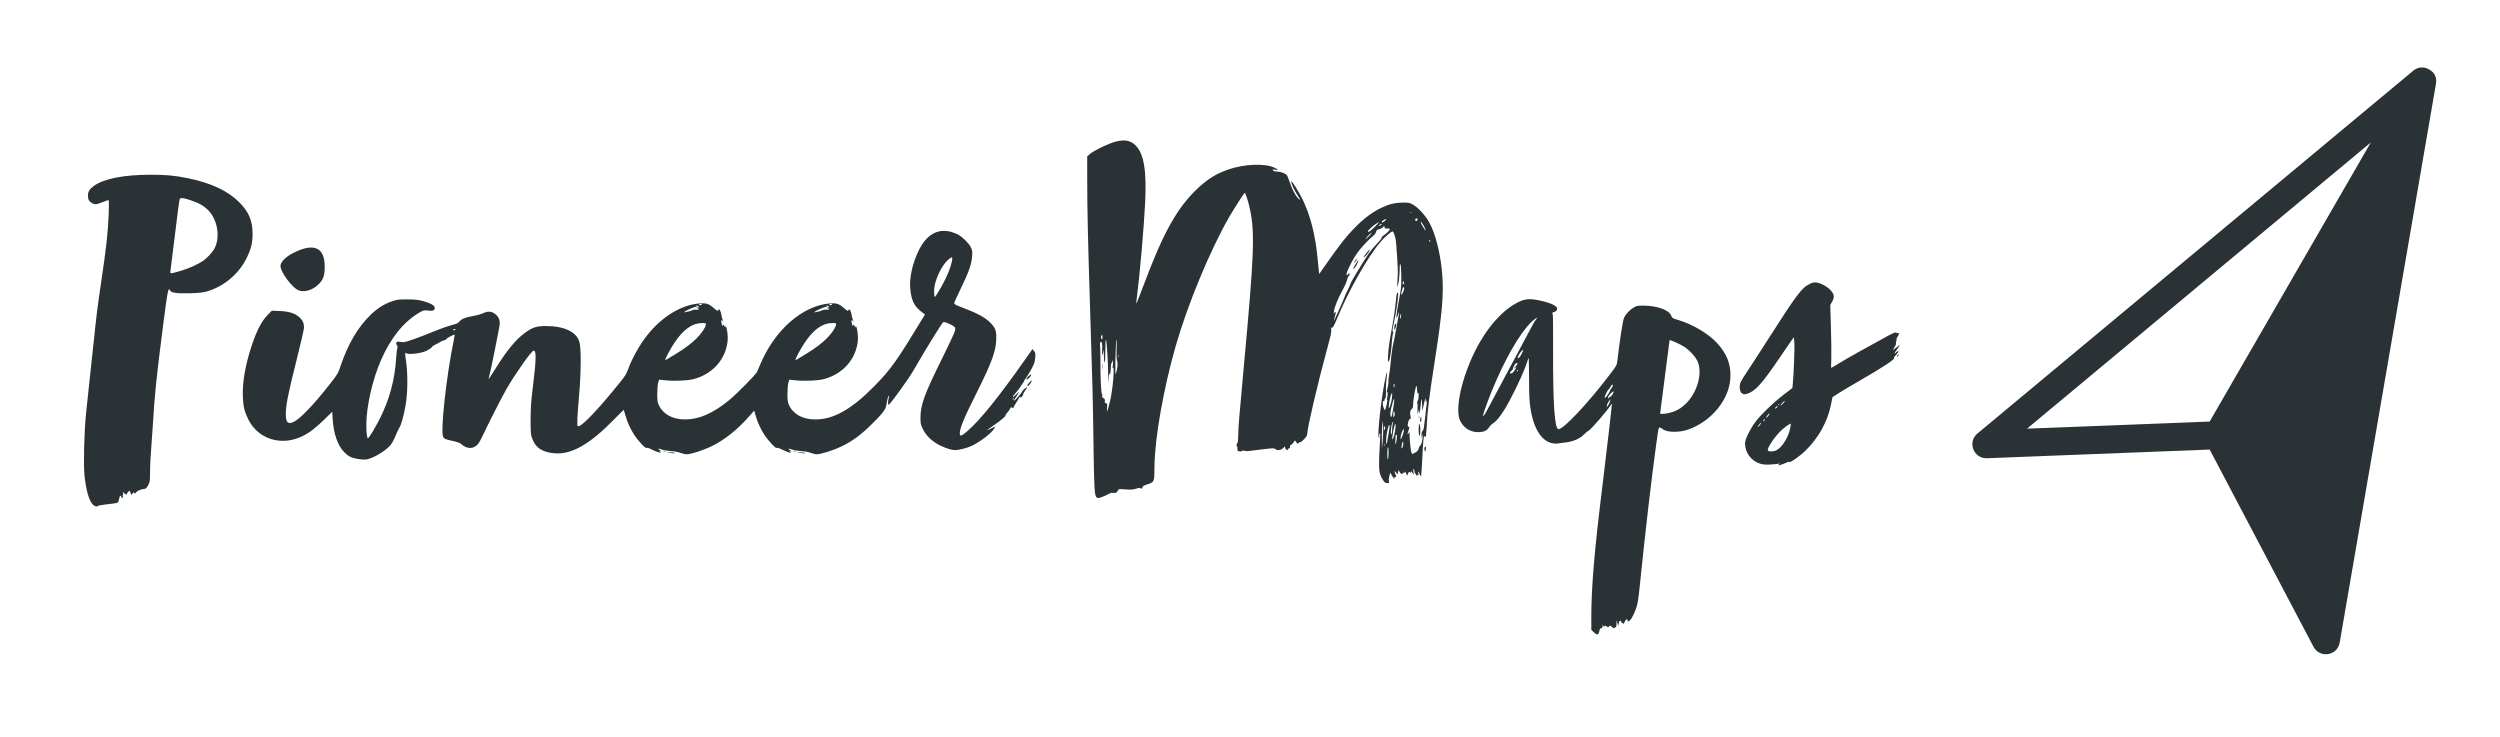
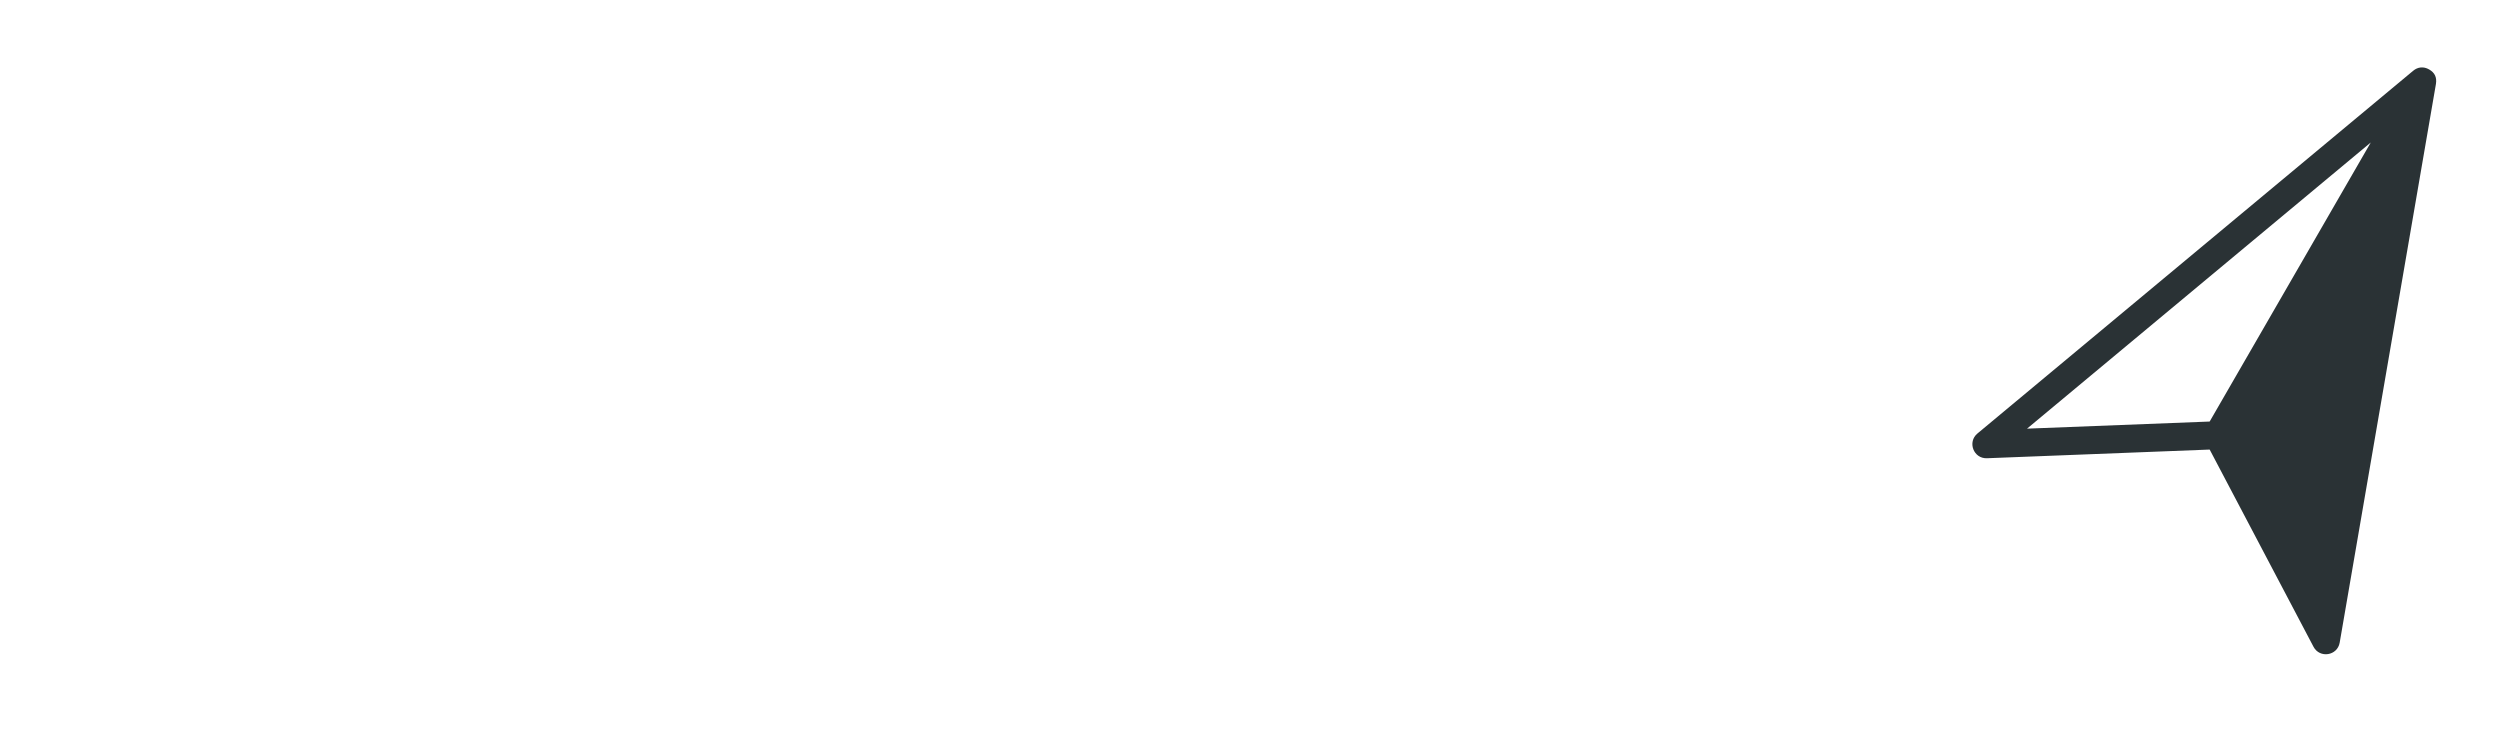
<svg xmlns="http://www.w3.org/2000/svg" xmlns:ns1="http://www.inkscape.org/namespaces/inkscape" xmlns:ns2="http://sodipodi.sourceforge.net/DTD/sodipodi-0.dtd" width="950mm" height="280mm" viewBox="0 0 950 280" version="1.1" id="svg1" xml:space="preserve" ns1:version="1.3.2 (091e20e, 2023-11-25)" ns2:docname="pioneermaps_logo.svg">
  <ns2:namedview id="namedview1" pagecolor="#ffffff" bordercolor="#000000" borderopacity="0.25" ns1:showpageshadow="2" ns1:pageopacity="0.0" ns1:pagecheckerboard="0" ns1:deskcolor="#d1d1d1" ns1:document-units="mm" ns1:zoom="0.12405714" ns1:cx="1813.6803" ns1:cy="165.24643" ns1:window-width="1472" ns1:window-height="842" ns1:window-x="0" ns1:window-y="38" ns1:window-maximized="1" ns1:current-layer="layer1" />
  <defs id="defs1" />
  <g ns1:label="Layer 1" ns1:groupmode="layer" id="layer1">
-     <path style="fill:#2a3235;fill-opacity:1" d="m 605.659,240.265 -0.959,-0.904 v -4.9 c 0,-11.546 1.167,-25.186 4.376,-51.129 1.489,-12.039 3.541,-29.874 3.449,-29.967 -0.047,-0.047 -0.323,0.316 -0.614,0.808 -0.989,1.676 -7.243,8.921 -8.07,9.349 -0.453,0.234 -1.368,0.984 -2.033,1.667 -1.485,1.524 -4.053,2.619 -6.897,2.941 -1.091,0.124 -2.473,0.304 -3.071,0.401 -0.716,0.116 -1.61,0.024 -2.62,-0.269 -2.93,-0.852 -5.412,-4.125 -6.725,-8.867 -1.188,-4.29 -1.467,-7.317 -1.463,-15.839 0.002,-4.415 -0.076,-7.808 -0.174,-7.541 -0.098,0.267 -0.682,1.89 -1.297,3.606 -1.317,3.671 -5.661,12.537 -7.805,15.93 -1.945,3.078 -3.127,4.513 -4.36,5.291 -0.547,0.346 -1.266,1.066 -1.597,1.602 -0.773,1.251 -2.035,1.777 -4.24,1.766 -3.092,-0.015 -5.787,-1.895 -6.895,-4.809 -1.71,-4.497 0.866,-15.961 5.829,-25.94 4.481,-9.01 10.653,-15.939 16.728,-18.782 2.377,-1.112 4.213,-1.246 7.577,-0.553 5.65,1.164 8.019,2.661 6.454,4.078 -0.266,0.241 -0.683,0.438 -0.926,0.438 -0.437,0 -0.604,0.544 -0.27,0.878 0.095,0.095 0.15,6.217 0.122,13.604 -0.076,20.412 0.583,29.968 2.067,29.968 1.94,0 11.24,-9.917 19.523,-20.816 2.547,-3.352 2.656,-3.55 2.832,-5.159 0.777,-7.08 2.1,-15.542 2.577,-16.49 0.693,-1.377 2.171,-2.908 3.662,-3.792 1.058,-0.627 1.455,-0.705 3.572,-0.695 5.412,0.024 9.965,1.683 10.696,3.899 0.271,0.821 0.439,0.917 2.866,1.641 5.209,1.552 11.216,5.121 14.39,8.55 3.911,4.224 5.479,8.309 5.181,13.499 -0.469,8.192 -7.278,16.451 -16.093,19.522 -2.645,0.921 -6.422,1.107 -8.394,0.413 -0.753,-0.265 -1.315,-0.537 -1.248,-0.604 0.067,-0.067 -0.231,-0.255 -0.663,-0.418 -0.955,-0.36 -0.795,-0.934 -1.828,6.538 -1.758,12.712 -4.09,32.766 -6.078,52.265 -0.693,6.795 -0.878,7.945 -1.607,9.959 -0.453,1.252 -1.172,2.826 -1.597,3.496 -0.754,1.189 -1.579,1.619 -1.579,0.823 0,-0.834 -0.767,-0.347 -1.148,0.728 -0.219,0.618 -0.407,0.903 -0.419,0.633 -0.013,-0.304 -0.16,-0.438 -0.385,-0.352 -0.223,0.086 -0.351,-0.027 -0.331,-0.292 0.018,-0.238 -0.168,-0.474 -0.415,-0.525 -0.336,-0.07 -0.495,0.16 -0.637,0.916 l -0.189,1.009 -0.34,-1.058 -0.34,-1.058 0.012,0.926 c 0.019,1.461 -0.009,1.552 -0.595,1.865 -0.46,0.246 -0.666,0.192 -1.212,-0.321 -0.611,-0.574 -0.682,-0.586 -0.989,-0.165 -0.305,0.417 -0.379,0.42 -0.934,0.031 -0.47,-0.329 -0.647,-0.349 -0.807,-0.09 -0.153,0.247 -0.278,0.205 -0.492,-0.163 -0.256,-0.441 -0.288,-0.414 -0.295,0.252 -0.006,0.568 -0.119,0.725 -0.471,0.655 -0.358,-0.071 -0.523,0.178 -0.729,1.102 -0.337,1.514 -0.843,1.624 -2.083,0.455 z m -40.639,-84.252 c 2.782,-5.13 15.805,-29.524 16.776,-31.421 0.596,-1.165 1.439,-2.589 1.874,-3.165 0.814,-1.078 0.751,-1.057 -1.151,0.383 -0.476,0.361 -1.557,1.492 -2.402,2.514 -4.804,5.809 -10.533,16.799 -14.969,28.713 -2.036,5.469 -2.084,6.586 -0.127,2.977 z m 69.456,0.852 c 2.642,-0.678 4.354,-1.67 6.35,-3.676 4.136,-4.157 6.104,-11.155 4.378,-15.574 -0.71,-1.818 -2.866,-4.262 -5.096,-5.776 -1.374,-0.933 -5.435,-2.78 -5.645,-2.568 -0.046,0.047 -0.276,1.752 -0.51,3.789 -0.234,2.037 -0.947,7.574 -1.585,12.303 -0.637,4.729 -1.236,9.343 -1.33,10.253 l -0.171,1.654 h 1.016 c 0.559,0 1.726,-0.182 2.593,-0.405 z m -22.818,-3.955 c 0.065,-0.294 0.207,-0.773 0.315,-1.064 0.109,-0.291 -0.133,-0.061 -0.537,0.51 -0.404,0.572 -0.768,1.345 -0.809,1.718 l -0.074,0.679 0.494,-0.655 c 0.272,-0.36 0.547,-0.895 0.611,-1.189 z m 0.406,-2.254 c 0.317,0 1.102,-1.348 1.102,-1.893 0,-0.182 -0.476,0.134 -1.058,0.702 -0.582,0.568 -1.055,1.277 -1.05,1.575 0.008,0.507 0.031,0.512 0.36,0.079 0.193,-0.255 0.484,-0.463 0.646,-0.463 z m -1.042,-0.751 c 0.452,-0.704 0.821,-1.4 0.821,-1.547 0,-0.147 0.238,-0.542 0.529,-0.877 0.567,-0.654 0.699,-1.323 0.26,-1.323 -0.148,0 -0.468,0.417 -0.71,0.926 -0.243,0.509 -0.536,0.926 -0.652,0.926 -0.226,0 -1.094,1.605 -1.395,2.58 -0.314,1.016 0.285,0.659 1.147,-0.685 z M 574.721,141.716 c 0.473,-0.301 1.69,-2.173 1.413,-2.173 -0.133,0 -0.315,0.119 -0.405,0.265 -0.09,0.146 -0.266,0.265 -0.392,0.265 -0.126,0 0.119,-0.348 0.545,-0.773 0.982,-0.982 1.039,-1.774 0.083,-1.141 -0.372,0.246 -1.181,1.807 -1.02,1.968 0.066,0.066 -0.176,0.4 -0.54,0.741 -0.363,0.341 -0.66,0.719 -0.66,0.839 0,0.272 0.556,0.278 0.976,0.01 z m 2.066,-0.85 c 0.09,-0.146 0.037,-0.265 -0.117,-0.265 -0.154,0 -0.28,0.119 -0.28,0.265 0,0.146 0.052,0.265 0.117,0.265 0.064,0 0.19,-0.119 0.28,-0.265 z m 0.743,-5.235 c 0.402,-0.445 1.242,-2.204 1.242,-2.603 0,-0.396 -1.144,0.884 -1.616,1.808 -0.276,0.54 -0.501,1.046 -0.501,1.124 0,0.299 0.464,0.124 0.875,-0.33 z M 35.501,191.924 c -1.527,-1.201 -2.743,-5.192 -3.376,-11.077 -0.444,-4.132 -0.171,-15.995 0.54,-23.444 0.306,-3.201 0.963,-9.393 1.462,-13.758 0.498,-4.366 1.209,-10.974 1.579,-14.684 0.792,-7.948 1.43,-13.044 2.649,-21.167 2.004,-13.354 2.727,-19.894 2.962,-26.789 0.119,-3.483 0.084,-4.961 -0.117,-4.961 -0.157,0 -1.178,0.357 -2.268,0.794 -2.323,0.93 -2.923,0.971 -4.06,0.278 -1.087,-0.663 -1.45,-1.369 -1.45,-2.821 0,-1.481 0.642,-2.514 2.294,-3.688 3.811,-2.709 11.407,-4.203 21.431,-4.212 5.979,-0.006 9.224,0.299 14.416,1.356 8.551,1.74 15.053,4.793 19.326,9.076 3.66,3.668 5.107,7.092 5.093,12.051 -0.01,3.419 -0.561,5.691 -2.196,9.049 -2.985,6.134 -8.61,10.896 -15.123,12.805 -1.52,0.446 -2.901,0.596 -6.416,0.699 -4.959,0.146 -7.105,-0.141 -7.57,-1.009 -0.747,-1.395 -0.924,-0.525 -2.711,13.315 -2.519,19.505 -3.243,26.55 -3.895,37.902 -0.159,2.765 -0.461,7.051 -0.671,9.525 -0.21,2.474 -0.386,6.165 -0.39,8.202 -0.007,3.526 -0.042,3.768 -0.729,5.027 -0.534,0.979 -0.893,1.341 -1.383,1.392 -1.455,0.153 -2.645,0.639 -3.157,1.291 -0.45,0.572 -0.567,0.616 -0.702,0.262 -0.14,-0.364 -0.232,-0.34 -0.65,0.167 l -0.487,0.591 -0.31,-0.873 c -0.296,-0.835 -0.332,-0.853 -0.809,-0.422 -0.274,0.248 -0.499,0.601 -0.499,0.784 0,0.48 -0.724,0.302 -1.208,-0.298 -0.398,-0.493 -0.41,-0.485 -0.301,0.214 0.062,0.4 0.006,0.728 -0.124,0.728 -0.13,0 -0.109,0.24 0.048,0.533 0.383,0.716 -0.274,0.607 -0.697,-0.116 -0.285,-0.486 -0.308,-0.48 -0.524,0.132 -0.124,0.353 -0.235,0.76 -0.246,0.906 -0.012,0.146 -0.108,0.523 -0.215,0.839 -0.213,0.629 -0.387,0.671 -4.802,1.16 -1.455,0.161 -2.759,0.402 -2.897,0.536 -0.405,0.392 -1.083,0.282 -1.813,-0.293 z M 68.838,102.877 c 3.139,-0.951 6.402,-2.429 8.4,-3.805 1.281,-0.882 3.253,-2.956 4.034,-4.244 2.548,-4.201 1.555,-11.163 -2.127,-14.913 -1.714,-1.746 -3.589,-2.809 -6.786,-3.849 -2.89,-0.94 -3.868,-1.025 -4.077,-0.354 -0.22,0.708 -0.588,3.488 -2.008,15.178 -0.718,5.91 -1.384,11.238 -1.48,11.84 -0.158,0.986 -0.121,1.094 0.373,1.094 0.301,0 1.954,-0.426 3.672,-0.947 z M 416.63,188.946 c -0.732,-0.881 -0.878,-3.576 -1.107,-20.431 -0.238,-17.451 -0.343,-21.608 -1.324,-52.388 -0.774,-24.281 -1.052,-36.735 -1.054,-47.263 l -0.002,-9.428 1.011,-0.913 c 1.169,-1.056 5.718,-3.356 8.55,-4.322 4.057,-1.384 6.701,-1.067 8.827,1.058 3.159,3.159 4.222,9.562 3.619,21.8 -0.464,9.416 -2.014,27.221 -3.091,35.492 -0.199,1.525 -0.327,2.807 -0.285,2.849 0.042,0.042 0.471,-0.968 0.953,-2.244 6.441,-17.028 9.154,-23.185 13.293,-30.162 4.498,-7.582 10.77,-13.931 16.733,-16.937 0.873,-0.44 2.622,-1.165 3.886,-1.611 6.069,-2.141 14.207,-2.464 17.683,-0.703 0.725,0.367 1.318,0.727 1.318,0.799 0,0.072 -0.506,0.051 -1.124,-0.048 -1.028,-0.163 -1.093,-0.141 -0.761,0.261 0.242,0.293 0.773,0.442 1.587,0.446 1.279,0.006 3.107,0.686 3.669,1.365 0.18,0.218 0.626,1.31 0.991,2.427 0.885,2.71 2.282,5.419 3.286,6.372 0.45,0.427 0.819,0.699 0.819,0.604 0,-0.095 -0.555,-1.032 -1.234,-2.081 -1.248,-1.929 -2.21,-4.081 -2.201,-4.925 0.008,-0.723 2.811,3.736 4.368,6.948 2.854,5.889 4.739,13.19 5.554,21.508 0.238,2.431 0.492,4.937 0.565,5.568 l 0.132,1.148 1.35,-1.941 c 6.262,-9.008 8.795,-12.248 12.502,-15.99 3.203,-3.234 6.338,-5.579 9.525,-7.123 3.153,-1.528 5.263,-2.056 8.334,-2.087 2.311,-0.023 2.627,0.038 3.918,0.753 1.844,1.022 4.496,3.862 6,6.427 2.544,4.338 4.624,12.646 5.178,20.684 0.504,7.312 -0.135,14.562 -2.79,31.642 -2.316,14.897 -2.857,19.314 -3.203,26.141 -0.13,2.555 -0.269,3.568 -0.464,3.373 -0.153,-0.153 -0.357,-0.278 -0.452,-0.278 -0.212,0 -0.506,3.313 -0.656,7.408 -0.062,1.673 -0.206,4.174 -0.321,5.556 l -0.209,2.514 -0.568,-1.191 c -0.386,-0.81 -0.575,-1.017 -0.59,-0.648 -0.012,0.298 0.127,0.692 0.308,0.876 0.265,0.267 0.239,0.298 -0.132,0.157 -0.336,-0.128 -0.468,-0.041 -0.48,0.315 -0.015,0.426 -0.047,0.416 -0.246,-0.077 -0.126,-0.313 -0.357,-0.647 -0.512,-0.743 -0.156,-0.096 -0.283,-0.459 -0.283,-0.805 0,-0.347 -0.132,-0.712 -0.293,-0.812 -0.207,-0.128 -0.239,0.139 -0.109,0.91 0.212,1.253 -9.5e-4,1.429 -0.439,0.364 -0.244,-0.592 -0.321,-0.639 -0.412,-0.251 -0.091,0.384 -0.188,0.415 -0.496,0.159 -0.315,-0.261 -0.438,-0.173 -0.691,0.499 l -0.308,0.816 -0.456,-0.976 c -0.292,-0.625 -0.464,-0.799 -0.477,-0.484 -0.014,0.324 -0.157,0.439 -0.418,0.339 -0.239,-0.092 -0.397,-0.001 -0.397,0.228 0,0.576 -0.751,0.178 -1.184,-0.627 l -0.374,-0.696 -0.179,0.855 -0.179,0.855 -0.527,-0.67 c -0.697,-0.885 -0.833,-0.684 -0.338,0.499 0.504,1.206 0.501,1.335 -0.026,1.133 -0.312,-0.12 -0.383,-0.051 -0.264,0.258 0.339,0.884 -0.516,0.188 -1.049,-0.854 l -0.549,-1.073 -0.344,1.164 c -0.189,0.64 -0.282,1.546 -0.206,2.012 0.131,0.807 0.098,0.847 -0.694,0.823 -0.683,-0.021 -0.964,-0.234 -1.57,-1.191 -1.384,-2.183 -1.606,-3.547 -1.421,-8.705 0.092,-2.547 0.246,-5.632 0.343,-6.855 0.137,-1.731 0.104,-2.179 -0.15,-2.022 -0.194,0.12 -0.262,0.46 -0.168,0.834 0.099,0.394 0.043,0.633 -0.147,0.633 -0.786,0 1.023,-16.249 2.562,-23.014 0.537,-2.359 0.798,-2.245 0.406,0.176 -0.161,0.992 -0.289,2.696 -0.286,3.788 0.003,1.091 0.004,2.46 0.002,3.042 -0.002,0.582 -0.124,1.098 -0.27,1.147 -0.146,0.049 -0.266,0.324 -0.266,0.611 0,0.288 -0.109,0.455 -0.243,0.373 -0.487,-0.301 -0.577,1.365 -0.134,2.474 0.244,0.609 0.497,1.053 0.562,0.987 0.271,-0.271 1.066,-3.871 0.855,-3.871 -0.126,0 -0.184,-0.149 -0.127,-0.331 0.243,-0.783 0.382,-3.22 0.155,-2.712 -0.38,0.849 -0.308,-0.056 0.142,-1.793 0.229,-0.883 0.354,-1.843 0.278,-2.134 -0.076,-0.291 0.022,-1.312 0.218,-2.27 0.196,-0.958 0.437,-2.813 0.536,-4.122 0.186,-2.469 0.824,-7.199 1.058,-7.837 0.212,-0.581 2.259,-11.662 2.239,-12.121 -0.01,-0.228 -0.192,0.151 -0.405,0.842 -0.995,3.236 -0.751,0.072 0.475,-6.152 0.718,-3.647 0.802,-4.569 0.76,-8.334 -0.026,-2.328 -0.16,-4.346 -0.297,-4.485 -0.157,-0.158 -0.256,-0.109 -0.265,0.132 -0.008,0.211 -0.057,1.634 -0.108,3.162 -0.051,1.528 -0.28,3.373 -0.508,4.101 l -0.416,1.323 0.131,-2.514 c 0.072,-1.382 0.14,-2.692 0.15,-2.91 0.073,-1.533 -0.577,-11.766 -0.815,-12.832 -0.411,-1.844 -0.864,-3.043 -1.149,-3.043 -0.572,0 -2.956,2.049 -4.567,3.924 -4.856,5.654 -12.131,18.48 -16.61,29.284 -1.103,2.661 -1.525,3.418 -1.871,3.355 -0.371,-0.068 -0.418,0.067 -0.28,0.804 0.121,0.646 -0.264,2.455 -1.427,6.7 -3.565,13.013 -7.705,30.644 -7.705,32.816 0,0.576 -0.328,1.138 -1.206,2.067 -0.663,0.702 -1.278,1.203 -1.368,1.114 -0.089,-0.089 -0.397,0.047 -0.685,0.302 -0.332,0.294 -0.561,0.357 -0.626,0.17 -0.057,-0.161 -0.26,-0.507 -0.451,-0.769 -0.324,-0.443 -0.382,-0.417 -0.841,0.36 -0.271,0.46 -0.717,0.906 -0.99,0.993 -0.326,0.103 -0.452,0.327 -0.367,0.652 0.085,0.326 -0.042,0.549 -0.373,0.654 -0.276,0.088 -0.502,0.27 -0.502,0.406 0,0.563 -0.75,0.192 -0.911,-0.451 l -0.175,-0.697 -0.728,0.697 c -0.837,0.802 -2.242,0.939 -2.96,0.29 -0.406,-0.368 -0.875,-0.355 -4.783,0.127 -2.383,0.294 -4.795,0.588 -5.361,0.652 -0.566,0.065 -1.31,0.01 -1.654,-0.12 -0.408,-0.155 -0.625,-0.142 -0.625,0.036 0,0.155 -0.432,0.238 -0.992,0.192 -0.916,-0.076 -0.986,-0.14 -0.912,-0.832 0.044,-0.413 -0.059,-0.918 -0.23,-1.123 -0.239,-0.288 -0.219,-0.511 0.088,-0.979 0.28,-0.428 0.405,-1.38 0.424,-3.233 0.029,-2.916 0.265,-5.793 2.155,-26.326 3.875,-42.092 4.2,-50.257 2.357,-59.267 -0.629,-3.078 -1.819,-6.741 -2.091,-6.44 -0.635,0.703 -4.248,6.374 -5.965,9.362 -7.208,12.544 -15.686,33.036 -20.234,48.907 -4.667,16.283 -8.004,35.302 -8.049,45.86 -0.024,5.778 -0.019,5.765 -2.869,6.685 -1.31,0.423 -1.667,0.655 -1.734,1.127 -0.072,0.505 -0.164,0.552 -0.609,0.314 -0.391,-0.209 -0.862,-0.169 -1.852,0.16 -1.067,0.354 -1.837,0.404 -3.931,0.254 -2.552,-0.183 -2.611,-0.174 -2.932,0.436 -0.452,0.858 -0.794,1.042 -1.615,0.87 -0.388,-0.081 -0.924,-0.035 -1.191,0.103 -3.547,1.836 -4.799,2.201 -5.332,1.559 z m 111.025,-16.712 c 0.029,-1.358 -0.057,-2.264 -0.214,-2.264 -0.155,0 -0.263,0.984 -0.263,2.397 0,3.027 0.412,2.912 0.478,-0.133 z m 11.443,-1.801 c 0.149,-0.546 0.357,-0.992 0.463,-0.992 0.409,0 1.03,-2.053 1.04,-3.44 0.011,-1.397 0.003,-1.413 -0.186,-0.397 l -0.198,1.058 -0.037,-1.238 c -0.025,-0.822 0.104,-1.38 0.385,-1.661 0.233,-0.233 0.472,-0.866 0.531,-1.408 0.059,-0.542 0.345,-2.927 0.635,-5.301 0.555,-4.544 0.62,-5.663 0.263,-4.548 -0.179,0.56 -0.22,0.479 -0.266,-0.529 -0.048,-1.046 -0.128,-0.854 -0.66,1.587 l -0.605,2.778 -0.055,-2.646 c -0.064,-3.054 -0.341,-2.427 -0.692,1.564 -0.176,2 -0.238,2.227 -0.369,1.347 l -0.158,-1.058 -0.311,1.191 c -0.288,1.102 -0.303,1.008 -0.202,-1.257 0.067,-1.515 0.009,-2.447 -0.154,-2.447 -0.144,0 -0.077,-0.265 0.149,-0.588 0.254,-0.362 0.41,-1.149 0.408,-2.051 -0.003,-1.042 -0.078,-1.348 -0.261,-1.066 -0.191,0.295 -0.266,0.126 -0.292,-0.661 -0.095,-2.84 -0.372,-2.689 -0.971,0.529 -0.325,1.746 -0.591,3.786 -0.59,4.532 6.5e-4,1.069 -0.113,1.434 -0.537,1.72 -0.59,0.399 -0.746,1.442 -0.42,2.81 0.155,0.65 0.117,0.86 -0.155,0.86 -0.198,0 -0.518,0.534 -0.711,1.189 -0.363,1.229 -0.241,2.148 0.244,1.848 0.285,-0.176 0.142,0.708 -0.312,1.941 -0.351,0.951 -0.248,1.313 0.163,0.578 l 0.37,-0.661 0.017,0.926 c 0.049,2.696 0.456,6.554 0.744,7.057 l 0.329,0.574 1.064,-0.574 c 0.814,-0.439 1.128,-0.808 1.335,-1.567 z m 0.176,-5.049 c -0.271,-0.691 -0.236,-4.47 0.04,-4.299 0.347,0.214 0.559,2.527 0.342,3.726 -0.146,0.805 -0.237,0.942 -0.382,0.574 z m 0.343,-5.651 c 0.002,-0.409 0.119,-0.922 0.261,-1.14 0.191,-0.296 0.258,-0.148 0.261,0.58 0.002,0.537 -0.115,1.05 -0.261,1.14 -0.153,0.094 -0.263,-0.151 -0.261,-0.58 z m -0.482,-1.272 c 0.005,-0.437 0.065,-0.583 0.132,-0.326 0.067,0.257 0.063,0.615 -0.01,0.794 -0.072,0.179 -0.127,-0.032 -0.122,-0.468 z m -13.545,3.681 -0.132,-2.358 -0.197,1.852 c -0.108,1.019 -0.182,3.459 -0.164,5.424 l 0.032,3.572 0.297,-3.066 c 0.163,-1.686 0.237,-4.127 0.164,-5.424 z m 7.665,6.389 c -0.01,-1.336 -0.378,-0.793 -0.618,0.91 -0.154,1.095 -0.135,1.149 0.229,0.677 0.218,-0.282 0.393,-0.997 0.389,-1.587 z m -7.217,0.188 c -0.067,-0.257 -0.126,-0.111 -0.132,0.326 -0.005,0.437 0.05,0.647 0.122,0.468 0.072,-0.179 0.077,-0.536 0.01,-0.794 z m 1.391,-2.59 c 0.162,-1.161 0.402,-2.581 0.534,-3.156 0.132,-0.574 0.146,-1.213 0.031,-1.418 -0.311,-0.556 -1.108,2.855 -1.255,5.373 -0.156,2.681 0.275,2.181 0.689,-0.799 z m 3.336,0.733 c 0.13,-1.161 0.096,-1.654 -0.114,-1.654 -0.164,0 -0.302,0.089 -0.306,0.198 -0.004,0.109 -0.052,0.955 -0.106,1.879 -0.124,2.116 0.28,1.791 0.527,-0.424 z m -0.692,-2.739 c 0.151,-0.931 0.272,-2.05 0.269,-2.487 -0.005,-0.665 -0.05,-0.719 -0.275,-0.333 -0.283,0.486 -1.045,4.459 -1.027,5.36 0.02,1.025 0.743,-0.754 1.033,-2.54 z m 3.338,-0.101 c 0.096,-0.513 0.066,-0.931 -0.067,-0.931 -0.344,0 -1.146,2.363 -1.123,3.307 0.019,0.775 0.032,0.768 0.518,-0.326 0.274,-0.616 0.576,-1.539 0.672,-2.051 z m -4.386,-0.98 c 0.002,-0.827 0.131,-1.839 0.285,-2.249 0.216,-0.573 0.209,-0.673 -0.032,-0.435 -0.386,0.382 -0.753,2.204 -0.763,3.792 -0.005,0.863 0.063,1.082 0.249,0.794 0.141,-0.218 0.258,-1.074 0.261,-1.901 z m -2.646,-0.546 c -0.003,-0.653 -0.066,-0.764 -0.261,-0.463 -0.336,0.52 -0.336,1.323 0,1.323 0.146,0 0.263,-0.387 0.261,-0.86 z m 2.993,-6.945 c 0.705,-4.436 0.522,-5.248 -0.388,-1.724 -0.528,2.046 -0.73,3.332 -0.616,3.937 0.253,1.348 0.537,0.722 1.004,-2.213 z m 0.689,1.868 c -0.015,-0.154 -0.122,-0.578 -0.238,-0.942 -0.19,-0.594 -0.215,-0.604 -0.238,-0.099 -0.015,0.309 -0.095,0.964 -0.178,1.455 -0.143,0.845 -0.129,0.866 0.265,0.379 0.229,-0.282 0.404,-0.64 0.389,-0.794 z m -108.231,-5.043 c 1.047,-4.407 1.784,-13.122 1.072,-12.682 -0.202,0.125 -0.229,-0.013 -0.087,-0.447 0.212,-0.646 0.196,-2.091 -0.025,-2.312 -0.068,-0.068 -0.124,0.134 -0.124,0.449 0,0.315 -0.119,0.573 -0.265,0.573 -0.148,0 -0.273,0.784 -0.283,1.786 -0.021,1.981 -0.418,3.481 -0.543,2.051 -0.038,-0.437 -0.143,0.337 -0.233,1.72 -0.163,2.507 -0.163,2.503 -0.216,-1.191 -0.073,-5.072 -0.537,-12.425 -0.831,-13.156 -0.16,-0.399 -0.249,1.003 -0.263,4.161 -0.014,3.178 -0.106,4.63 -0.277,4.366 -0.141,-0.218 -0.271,-1.468 -0.29,-2.778 -0.029,-2.105 -0.059,-2.246 -0.261,-1.22 -0.372,1.895 -0.574,1.63 -0.38,-0.5 0.205,-2.245 -0.193,-3.994 -0.702,-3.085 -0.15,0.268 -0.194,0.922 -0.099,1.455 0.095,0.533 0.163,2.933 0.15,5.334 -0.035,6.554 0.262,12.994 0.59,12.791 0.179,-0.11 0.214,0.073 0.101,0.523 -0.139,0.554 -0.042,0.78 0.488,1.127 0.514,0.337 0.626,0.58 0.499,1.083 -0.129,0.515 -0.045,0.679 0.408,0.798 0.53,0.139 0.56,0.267 0.414,1.77 -0.23,2.377 0.201,1.4 1.154,-2.613 z m -3.048,-13.097 c 0,-0.946 0.048,-1.333 0.107,-0.86 0.059,0.473 0.059,1.247 0,1.72 -0.059,0.473 -0.107,0.086 -0.107,-0.86 z m 109.845,13.603 c 0.221,-0.849 0.397,-2.025 0.391,-2.612 l -0.011,-1.069 -0.385,0.708 c -0.356,0.656 -0.91,3.627 -0.904,4.848 0.004,0.836 0.431,-0.046 0.908,-1.875 z m 1.204,-6.946 c -0.196,-0.335 -0.255,-0.188 -0.248,0.619 0.008,0.926 0.04,0.981 0.257,0.44 0.156,-0.39 0.153,-0.781 -0.009,-1.058 z m -105.32,-5.947 c 0.207,-1.294 0.2,-2.087 -0.026,-2.984 -0.199,-0.792 -0.257,-2.492 -0.164,-4.832 0.079,-1.986 0.052,-3.372 -0.061,-3.081 -0.321,0.83 -0.607,13.573 -0.294,13.076 0.145,-0.23 0.39,-1.21 0.544,-2.18 z m 0.455,-5.142 c -0.067,-0.255 -0.121,-0.046 -0.121,0.463 0,0.509 0.054,0.718 0.121,0.463 0.067,-0.255 0.067,-0.671 0,-0.926 z m -6.071,-7.273 c -0.105,-0.598 -0.105,-0.598 -0.385,0.063 -0.201,0.476 -0.196,0.766 0.02,1.033 0.254,0.315 0.313,0.305 0.385,-0.063 0.047,-0.239 0.038,-0.704 -0.02,-1.033 z m 91.902,-14.425 c 0.281,-0.765 0.926,-2.174 1.434,-3.131 0.508,-0.957 0.923,-1.917 0.923,-2.133 0,-0.443 5.225,-9.092 7.088,-11.734 0.667,-0.946 2.092,-2.63 3.166,-3.742 1.074,-1.112 1.813,-2.069 1.641,-2.126 -0.172,-0.057 0.157,-0.429 0.731,-0.827 1.36,-0.942 2.599,-2.245 2.362,-2.482 -0.103,-0.103 -0.6,-0.176 -1.105,-0.161 -0.761,0.022 -0.918,-0.068 -0.918,-0.523 0,-0.54 -0.01,-0.539 -0.644,0.056 -0.354,0.333 -1.032,0.685 -1.507,0.782 -0.679,0.139 -0.907,0.35 -1.075,0.997 -0.117,0.451 -0.602,1.118 -1.079,1.481 -1.399,1.067 -4.419,4.289 -5.955,6.354 -1.422,1.912 -3.857,6.565 -4.146,7.925 -0.121,0.57 -0.07,0.688 0.247,0.567 0.22,-0.085 0.4,-0.26 0.4,-0.39 0,-0.13 0.119,-0.236 0.265,-0.236 0.394,0 0.32,0.683 -0.114,1.043 -0.208,0.173 -0.499,0.872 -0.647,1.554 -0.148,0.682 -0.923,2.43 -1.723,3.885 -1.719,3.125 -2.981,6.188 -3.224,7.822 -0.164,1.105 -0.15,1.143 0.245,0.645 0.559,-0.705 0.574,-0.14 0.043,1.612 -0.217,0.714 -0.395,1.418 -0.396,1.563 -0.003,0.347 3.331,-7.005 3.989,-8.799 z m 3.415,-11.087 c 0,-0.268 1.834,-3.265 1.998,-3.265 0.134,0 -0.284,1.104 -0.784,2.072 -0.414,0.8 -1.214,1.587 -1.214,1.194 z m 0.471,-2.626 c 0.161,-0.303 0.498,-0.72 0.748,-0.926 0.414,-0.341 0.428,-0.325 0.161,0.176 -0.161,0.303 -0.498,0.72 -0.748,0.926 -0.414,0.341 -0.428,0.325 -0.161,-0.176 z m 3.497,-1.766 c 0,-0.073 0.536,-0.823 1.191,-1.666 1.286,-1.656 1.536,-1.662 0.591,-0.013 -0.504,0.879 -1.782,2.083 -1.782,1.679 z m 14.25,22.029 c 0,-0.603 -0.02,-0.615 -0.227,-0.132 -0.125,0.291 -0.227,0.827 -0.227,1.191 0,0.603 0.02,0.615 0.227,0.132 0.125,-0.291 0.227,-0.827 0.227,-1.191 z m 0.915,-9.108 c 0.374,-1.098 0.349,-1.476 -0.097,-1.476 -0.181,0 -0.781,2.033 -0.781,2.646 0,0.614 0.495,-0.046 0.878,-1.171 z m 0.176,-3.262 c -0.003,-0.567 -0.061,-0.64 -0.261,-0.331 -0.335,0.518 -0.335,1.058 0,1.058 0.146,0 0.263,-0.327 0.261,-0.728 z m 9.842,-15.998 c -0.19,-0.19 -0.313,-0.205 -0.313,-0.04 0,0.353 0.313,0.666 0.489,0.489 0.075,-0.075 -0.004,-0.278 -0.176,-0.45 z m -22.925,-1.826 c 0.722,-0.745 1.061,-1.226 0.754,-1.068 -0.745,0.381 -2.551,2.423 -2.143,2.423 0.042,0 0.667,-0.609 1.389,-1.354 z m 2.134,-3.465 c 1.716,-1.756 1.761,-1.833 0.766,-1.29 -1.157,0.631 -3.572,2.771 -3.572,3.166 0,0.598 1.119,-0.15 2.806,-1.876 z m 18.662,0.142 c -0.288,-0.557 -0.708,-1.25 -0.933,-1.541 -0.771,-0.997 -0.458,0.203 0.373,1.429 0.434,0.64 0.798,1.295 0.81,1.455 0.014,0.19 0.065,0.183 0.148,-0.02 0.07,-0.171 -0.109,-0.766 -0.397,-1.323 z m -16.178,-0.946 c 0.004,-0.361 -0.438,-0.206 -0.915,0.321 -0.46,0.508 -0.455,0.512 0.222,0.198 0.38,-0.177 0.693,-0.41 0.694,-0.519 z m 1.287,-1.394 c 0.343,-0.361 0.545,-0.657 0.45,-0.657 -0.39,0 -1.734,0.826 -1.734,1.065 0,0.467 0.651,0.26 1.285,-0.408 z m 12.302,-0.252 c 0.17,-0.442 -0.225,-0.783 -0.622,-0.538 -0.396,0.244 -0.319,0.926 0.104,0.926 0.203,0 0.436,-0.175 0.518,-0.388 z m -2.281,-2.946 c -0.088,-0.088 -0.316,-0.097 -0.507,-0.021 -0.211,0.085 -0.148,0.147 0.16,0.16 0.279,0.011 0.435,-0.051 0.347,-0.139 z m 139.639,95.811 c 0.522,-0.438 0.522,-0.442 0.006,-0.276 -0.288,0.093 -1.66,0.238 -3.049,0.322 -1.909,0.116 -2.884,0.05 -3.992,-0.272 -3.457,-1.005 -5.809,-4.102 -5.864,-7.719 -0.022,-1.474 1.899,-5.461 3.951,-8.199 2.078,-2.773 6.845,-7.352 10.843,-10.416 l 3.199,-2.451 0.157,-1.504 c 0.363,-3.481 0.76,-14.366 0.584,-16.011 l -0.191,-1.783 -0.82,1.133 c -0.451,0.623 -2.598,3.752 -4.77,6.955 -5.92,8.727 -8.542,11.784 -11.147,12.997 -1.616,0.753 -2.284,0.785 -3.067,0.151 -0.796,-0.645 -1.008,-2.716 -0.422,-4.12 0.233,-0.557 1.479,-2.578 2.769,-4.49 1.29,-1.912 4.701,-7.168 7.579,-11.679 10.963,-17.181 12.849,-19.698 15.867,-21.174 1.216,-0.595 1.694,-0.694 2.688,-0.558 1.682,0.23 4.172,1.626 5.408,3.031 1.357,1.541 1.446,2.578 0.379,4.422 l -0.617,1.066 0.266,8.856 c 0.147,4.871 0.202,10.255 0.122,11.965 -0.079,1.71 -0.08,3.109 -7.5e-4,3.109 0.079,0 1.353,-0.758 2.831,-1.684 1.478,-0.926 5.129,-3.029 8.112,-4.673 2.983,-1.644 7.208,-3.973 9.388,-5.176 3.174,-1.751 4.039,-2.125 4.34,-1.875 0.207,0.172 0.603,0.273 0.881,0.226 0.453,-0.077 0.432,0.025 -0.204,0.986 -0.39,0.589 -0.641,1.249 -0.557,1.466 0.083,0.217 0.033,0.468 -0.112,0.558 -0.145,0.09 -0.189,0.399 -0.097,0.688 0.108,0.341 -0.087,0.908 -0.561,1.623 l -0.727,1.099 0.77,-0.49 c 0.423,-0.269 1.038,-0.733 1.365,-1.03 0.943,-0.856 0.697,-0.267 -0.603,1.443 -0.744,0.979 -1.001,1.47 -0.676,1.297 0.287,-0.154 0.596,-0.398 0.685,-0.543 0.089,-0.145 0.275,-0.263 0.412,-0.263 0.492,0 0.232,0.528 -0.733,1.494 -0.577,0.577 -0.852,1.026 -0.666,1.088 0.741,0.247 -4.54,3.736 -12.904,8.525 -3.129,1.791 -6.769,3.953 -8.089,4.804 l -2.401,1.547 -0.536,2.715 c -1.287,6.525 -4.809,12.882 -9.801,17.695 -2.273,2.191 -5.942,4.714 -6.114,4.205 -0.048,-0.141 -0.643,0.025 -1.323,0.367 -0.68,0.343 -1.653,0.709 -2.163,0.814 -0.893,0.184 -0.907,0.175 -0.397,-0.254 z m -1.028,-5.328 c 2.116,-1.004 4.546,-4.799 5.261,-8.216 0.205,-0.982 0.322,-1.837 0.258,-1.901 -0.176,-0.176 -2.173,1.21 -3.484,2.418 -2.489,2.294 -5.555,6.816 -5.218,7.695 0.22,0.574 1.977,0.575 3.183,0.003 z m -5.719,-10.454 c 0,-0.149 -0.298,0.084 -0.661,0.516 -0.364,0.432 -0.658,0.888 -0.653,1.012 0.012,0.317 1.315,-1.198 1.315,-1.528 z m 1.319,-1.237 c -0.004,-0.386 -0.04,-0.393 -0.261,-0.051 -0.335,0.518 -0.335,0.868 0,0.661 0.146,-0.09 0.263,-0.365 0.261,-0.611 z m 1.847,-2.248 c -0.005,-0.174 -0.302,0.041 -0.66,0.478 -0.849,1.035 -0.834,1.547 0.017,0.581 0.359,-0.408 0.649,-0.885 0.644,-1.058 z m 2.91,-2.789 c -0.174,-0.058 -0.419,0.058 -0.545,0.258 -0.418,0.66 -0.247,0.85 0.311,0.345 0.355,-0.321 0.438,-0.534 0.234,-0.602 z m 2.921,-1.991 c 0,-0.344 -1.298,0.881 -1.645,1.553 -0.165,0.319 0.107,0.168 0.686,-0.383 0.528,-0.501 0.959,-1.028 0.959,-1.171 z m -2.168,1.017 c -0.082,-0.082 -0.229,0.065 -0.329,0.326 -0.144,0.377 -0.113,0.407 0.148,0.148 0.181,-0.179 0.262,-0.393 0.181,-0.474 z m -540.374,20.934 c -2.357,-0.447 -3.313,-0.945 -4.943,-2.575 -2.404,-2.404 -4.026,-7.053 -4.348,-12.469 l -0.17,-2.848 -3.068,2.994 c -3.468,3.383 -5.652,5.028 -8.476,6.381 -7.898,3.785 -16.705,0.969 -20.367,-6.51 -1.471,-3.005 -1.9,-4.809 -2.063,-8.678 -0.223,-5.305 0.969,-12.118 3.398,-19.425 1.816,-5.463 3.831,-9.34 5.974,-11.494 l 1.674,-1.683 2.84,0.122 c 3.614,0.156 5.874,0.851 7.545,2.322 1.317,1.159 1.825,2.289 1.814,4.035 -0.004,0.616 -1.312,6.299 -2.908,12.629 -3.131,12.423 -4.009,16.848 -4.009,20.215 0,3.191 0.816,3.975 3.038,2.92 2.458,-1.166 7.687,-6.645 13.765,-14.422 2.866,-3.667 3.06,-3.995 3.987,-6.747 2.828,-8.391 6.614,-14.834 11.467,-19.512 2.62,-2.526 5.053,-4.065 8.091,-5.118 1.932,-0.67 2.441,-0.733 5.821,-0.722 2.958,0.009 4.131,0.128 5.821,0.589 3.892,1.062 5.329,2.19 4.327,3.397 -0.279,0.336 -0.689,0.383 -2.153,0.247 -1.735,-0.161 -1.874,-0.13 -3.419,0.776 -6.005,3.52 -10.951,9.684 -14.676,18.293 -3.092,7.146 -5.383,17.153 -5.47,23.897 -0.041,3.176 0.225,5.556 0.622,5.556 0.344,0 2.929,-4.279 4.575,-7.573 3.697,-7.399 5.652,-14.768 6.168,-23.251 0.097,-1.601 0.288,-3.127 0.425,-3.391 0.174,-0.338 0.119,-0.677 -0.186,-1.142 -0.598,-0.913 -0.103,-1.532 1.042,-1.302 0.445,0.089 1.133,0.158 1.529,0.151 0.914,-0.015 5.979,-1.815 11.495,-4.085 2.353,-0.969 5.356,-2.033 6.673,-2.366 1.875,-0.474 2.517,-0.76 2.957,-1.32 0.839,-1.066 2.211,-1.643 5.045,-2.122 1.402,-0.237 3.229,-0.742 4.061,-1.123 1.827,-0.836 3.152,-0.752 4.513,0.286 1.252,0.955 1.814,2.122 1.787,3.714 -0.017,1.048 -3.717,19.375 -4.179,20.704 -0.296,0.852 0.281,0.03 2.61,-3.718 4.341,-6.985 7.817,-11.169 11.379,-13.697 2.713,-1.925 4.211,-2.399 7.612,-2.405 7.02,-0.013 11.662,2.155 12.839,5.995 0.712,2.321 0.647,11.804 -0.14,20.665 -0.628,7.061 -0.81,11.052 -0.518,11.349 0.892,0.905 7.189,-5.578 15.894,-16.362 2.072,-2.567 2.659,-3.5 3.244,-5.159 1.411,-3.999 4.459,-9.451 7.222,-12.92 5.721,-7.182 12.912,-11.574 19.908,-12.158 2.53,-0.211 3.586,0.117 5.311,1.648 1.381,1.226 1.707,1.37 1.888,0.832 0.239,-0.71 0.948,0.375 1.131,1.733 0.102,0.757 0.357,1.733 0.565,2.17 0.318,0.667 0.319,0.72 0.006,0.331 -0.562,-0.698 -0.693,-0.566 -0.528,0.529 0.168,1.109 0.604,1.797 0.621,0.979 0.009,-0.422 0.082,-0.384 0.405,0.212 0.445,0.821 0.701,0.963 0.477,0.265 -0.123,-0.384 -0.102,-0.396 0.127,-0.072 0.51,0.722 0.908,3.837 0.718,5.615 -0.757,7.072 -5.725,12.629 -12.983,14.523 -2.358,0.615 -7.423,0.807 -11.03,0.418 l -2.035,-0.22 -0.347,1.146 c -0.199,0.659 -0.347,2.439 -0.347,4.188 0,2.56 0.091,3.239 0.572,4.28 1.631,3.529 5.227,5.505 10.012,5.502 5.32,-0.004 10.529,-2.277 16.701,-7.289 2.656,-2.157 10.104,-9.682 10.598,-10.709 0.172,-0.356 0.757,-1.71 1.3,-3.008 5.416,-12.94 15.99,-22.211 26.314,-23.072 2.53,-0.211 3.586,0.117 5.311,1.648 1.381,1.226 1.707,1.37 1.888,0.832 0.239,-0.71 0.948,0.375 1.131,1.733 0.102,0.757 0.357,1.733 0.565,2.17 0.318,0.667 0.319,0.72 0.006,0.331 -0.562,-0.698 -0.694,-0.566 -0.528,0.529 0.168,1.109 0.604,1.797 0.621,0.979 0.009,-0.422 0.082,-0.384 0.405,0.212 0.445,0.821 0.701,0.963 0.477,0.265 -0.123,-0.384 -0.102,-0.396 0.127,-0.072 0.51,0.722 0.908,3.837 0.718,5.615 -0.757,7.072 -5.725,12.629 -12.983,14.523 -2.358,0.615 -7.423,0.807 -11.03,0.418 l -2.035,-0.22 -0.347,1.146 c -0.199,0.659 -0.347,2.439 -0.347,4.188 0,2.56 0.091,3.239 0.572,4.28 1.631,3.529 5.227,5.505 10.012,5.502 7.015,-0.005 13.825,-3.874 22.641,-12.866 6.102,-6.224 8.423,-9.503 18.529,-26.181 l 0.498,-0.822 -1.584,-1.245 c -2.512,-1.974 -3.516,-4.041 -3.979,-8.197 -0.472,-4.236 0.756,-9.931 3.231,-14.975 2.893,-5.898 7.077,-8.326 12.119,-7.034 0.942,0.241 2.252,0.754 2.91,1.139 1.778,1.041 3.944,3.204 4.699,4.695 0.596,1.175 0.652,1.541 0.531,3.44 -0.187,2.949 -1.346,6.25 -4.329,12.334 -1.365,2.784 -2.482,5.277 -2.482,5.54 0,0.35 0.511,0.669 1.918,1.196 6.572,2.46 9.667,4.076 11.696,6.105 2.007,2.007 2.397,2.983 2.368,5.923 -0.048,4.8 -1.558,9.018 -7.436,20.77 -4.93,9.856 -6.417,13.446 -6.426,15.516 -0.006,1.24 0.658,1.026 2.936,-0.947 4.812,-4.167 12.047,-13.145 21.929,-27.211 l 2.748,-3.911 0.6,0.736 c 0.537,0.66 0.584,0.928 0.445,2.588 -0.127,1.517 -0.371,2.259 -1.352,4.101 -0.659,1.237 -1.611,2.803 -2.116,3.48 -0.505,0.677 -0.893,1.318 -0.862,1.426 0.031,0.107 -0.048,0.268 -0.177,0.357 -0.129,0.089 -0.554,0.716 -0.945,1.393 -0.391,0.677 -1.32,1.898 -2.064,2.712 -1.535,1.679 -1.235,2.055 0.328,0.411 1.474,-1.549 1.316,-0.984 -0.397,1.425 -0.268,0.377 -0.447,0.801 -0.397,0.942 0.1,0.28 3.134,-3.239 3.134,-3.635 0,-0.135 0.417,-0.562 0.926,-0.951 1.128,-0.86 1.168,-0.621 0.125,0.757 -0.433,0.572 -0.786,1.242 -0.786,1.489 0,0.409 -0.748,1.268 -0.967,1.11 -0.232,-0.167 -0.621,-0.039 -0.621,0.205 0,0.149 -0.41,0.867 -0.91,1.595 -0.501,0.728 -0.985,1.558 -1.076,1.845 -0.132,0.416 -0.266,0.468 -0.659,0.258 -0.398,-0.213 -0.528,-0.156 -0.671,0.294 -0.097,0.307 -0.596,1.021 -1.107,1.587 -0.511,0.566 -0.833,1.029 -0.715,1.029 0.542,0 -1.864,2.082 -4.321,3.739 -1.492,1.006 -2.712,1.888 -2.712,1.96 0,0.072 0.72,-0.233 1.599,-0.677 l 1.599,-0.807 -0.396,0.765 c -0.82,1.586 -4.964,4.833 -8.319,6.517 -1.76,0.883 -5.023,1.735 -6.632,1.73 -1.736,-0.005 -5.206,-1.295 -7.389,-2.746 -2.333,-1.551 -3.845,-3.231 -4.908,-5.452 -0.747,-1.561 -0.822,-1.952 -0.81,-4.233 0.024,-4.806 1.53,-8.906 8.211,-22.357 2.53,-5.093 4.719,-9.796 4.864,-10.451 0.244,-1.098 0.214,-1.235 -0.379,-1.762 -0.632,-0.561 -3.262,-1.678 -3.951,-1.678 -0.383,0 -6.432,9.767 -11.404,18.414 -1.932,3.36 -8.935,13.029 -9.459,13.06 -0.277,0.016 -0.248,-1.539 0.048,-2.57 0.135,-0.472 0.147,-0.858 0.026,-0.858 -0.228,0 -0.648,1.636 -0.952,3.704 -0.222,1.511 -1.852,3.555 -6.14,7.703 -3.753,3.63 -6.882,5.893 -10.775,7.791 -3.059,1.492 -7.864,3.026 -9.479,3.026 -0.524,0 -1.553,-0.236 -2.286,-0.525 -0.764,-0.301 -2.287,-0.587 -3.569,-0.669 -1.23,-0.079 -2.733,-0.319 -3.341,-0.533 -1.573,-0.555 -2.134,-0.466 -1.038,0.165 0.76,0.437 0.808,0.509 0.265,0.399 -0.635,-0.128 -0.641,-0.118 -0.141,0.255 0.946,0.707 -1.118,0.125 -3.133,-0.883 -1.242,-0.621 -1.878,-0.815 -2.003,-0.612 -0.241,0.39 -2.999,-2.494 -4.474,-4.677 -1.502,-2.223 -2.738,-4.858 -3.475,-7.408 l -0.608,-2.105 -1.523,1.748 c -4.594,5.275 -9.481,9.234 -14.408,11.673 -3.255,1.612 -8.047,3.172 -9.743,3.172 -0.524,0 -1.553,-0.236 -2.286,-0.525 -0.764,-0.301 -2.287,-0.587 -3.569,-0.669 -1.23,-0.079 -2.733,-0.319 -3.341,-0.533 -1.573,-0.555 -2.134,-0.466 -1.038,0.165 0.76,0.437 0.808,0.509 0.265,0.399 -0.635,-0.128 -0.641,-0.118 -0.141,0.255 0.946,0.707 -1.118,0.125 -3.133,-0.883 -1.242,-0.621 -1.878,-0.815 -2.003,-0.612 -0.241,0.391 -3.001,-2.496 -4.483,-4.69 -1.491,-2.207 -2.778,-4.99 -3.511,-7.591 -0.328,-1.164 -0.619,-2.154 -0.647,-2.2 -0.028,-0.046 -1.64,1.549 -3.583,3.545 -9.251,9.502 -16.171,13.473 -22.618,12.977 -4.855,-0.373 -7.442,-2.15 -8.74,-6.004 -0.413,-1.226 -0.481,-2.262 -0.459,-6.995 0.021,-4.543 0.18,-6.787 0.869,-12.303 1.293,-10.352 1.355,-14.056 0.228,-13.696 -0.962,0.307 -6.903,8.729 -10.227,14.496 -1.812,3.145 -6.941,13.215 -9.146,17.959 -0.568,1.222 -1.322,2.566 -1.676,2.986 -1.733,2.06 -4.255,2.03 -6.552,-0.078 -0.316,-0.29 -1.592,-0.731 -3.013,-1.041 -2.766,-0.604 -3.32,-0.837 -3.709,-1.565 -1.087,-2.03 1.16,-22.73 3.936,-36.264 0.283,-1.379 0.479,-2.542 0.435,-2.585 -0.182,-0.182 -3.005,1.287 -3.138,1.633 -0.08,0.208 -0.54,0.462 -1.023,0.565 -0.483,0.103 -1.061,0.347 -1.284,0.544 -0.224,0.197 -0.964,0.604 -1.645,0.905 -0.681,0.301 -1.341,0.731 -1.467,0.956 -0.125,0.224 -0.471,0.548 -0.767,0.719 -0.297,0.171 -0.92,0.527 -1.386,0.791 -1.664,0.942 -6.954,1.605 -7.606,0.953 -0.57,-0.57 -0.613,0.264 -0.161,3.11 0.71,4.467 0.645,11.943 -0.143,16.475 -0.725,4.173 -1.715,7.752 -2.414,8.733 -0.274,0.384 -0.931,1.782 -1.461,3.107 -0.53,1.324 -1.384,2.899 -1.897,3.498 -2.015,2.354 -7.094,5.288 -9.458,5.463 -0.742,0.055 -2.189,-0.059 -3.215,-0.254 z m 249.484,-22.793 c 0.09,-0.235 0.046,-0.342 -0.104,-0.249 -0.144,0.089 -0.262,0.274 -0.262,0.411 0,0.381 0.19,0.297 0.366,-0.162 z m -128.159,-17.211 c 3.316,-2.035 5.737,-3.86 7.679,-5.786 1.845,-1.831 3.37,-4.088 3.492,-5.167 0.073,-0.65 0.044,-0.661 -1.691,-0.622 -3.617,0.081 -6.989,2.573 -10.35,7.649 -1.488,2.247 -3.362,5.787 -3.362,6.35 0,0.163 0.286,-8.1e-4 4.233,-2.424 z m 49.477,0 c 3.316,-2.035 5.737,-3.86 7.679,-5.786 1.845,-1.831 3.37,-4.088 3.492,-5.167 0.073,-0.65 0.044,-0.661 -1.691,-0.622 -3.617,0.081 -6.989,2.573 -10.35,7.649 -1.488,2.247 -3.362,5.787 -3.362,6.35 0,0.163 0.286,-8.1e-4 4.233,-2.424 z m -133.482,-9.101 c 0.09,-0.146 -0.015,-0.265 -0.233,-0.265 -0.218,0 -0.47,0.119 -0.56,0.265 -0.09,0.146 0.015,0.265 0.233,0.265 0.218,0 0.47,-0.119 0.56,-0.265 z m 88.179,-6.798 c 0.504,-0.056 1.276,-0.287 1.715,-0.514 0.444,-0.23 1.11,-0.35 1.502,-0.272 0.962,0.192 1.6,-0.21 0.767,-0.483 l -0.618,-0.203 0.617,-0.12 c 0.586,-0.114 0.592,-0.138 0.132,-0.487 -0.267,-0.202 -0.604,-0.369 -0.749,-0.372 -0.146,-0.002 -0.086,0.111 0.132,0.252 0.346,0.224 0.347,0.257 0.006,0.261 -0.687,0.007 -3.818,1.317 -4.504,1.884 -0.364,0.301 -0.494,0.459 -0.29,0.351 0.204,-0.108 0.784,-0.242 1.289,-0.297 z m 49.477,0 c 0.504,-0.056 1.276,-0.287 1.715,-0.514 0.444,-0.23 1.11,-0.35 1.502,-0.272 0.962,0.192 1.6,-0.21 0.767,-0.483 l -0.618,-0.203 0.617,-0.12 c 0.586,-0.114 0.592,-0.138 0.132,-0.487 -0.267,-0.202 -0.604,-0.369 -0.749,-0.372 -0.146,-0.002 -0.086,0.111 0.132,0.252 0.346,0.224 0.347,0.257 0.006,0.261 -0.687,0.007 -3.818,1.317 -4.504,1.884 -0.364,0.301 -0.494,0.459 -0.29,0.351 0.204,-0.108 0.784,-0.242 1.289,-0.297 z m -43.994,-2.727 c 0.09,-0.146 -0.075,-0.265 -0.366,-0.265 -0.291,0 -0.603,0.119 -0.693,0.265 -0.09,0.146 0.075,0.265 0.366,0.265 0.291,0 0.603,-0.119 0.693,-0.265 z m 49.477,0 c 0.09,-0.146 -0.075,-0.265 -0.366,-0.265 -0.291,0 -0.603,0.119 -0.693,0.265 -0.09,0.146 0.075,0.265 0.366,0.265 0.291,0 0.603,-0.119 0.693,-0.265 z m 40.566,-5.093 c 2.703,-4.499 4.471,-8.586 5.038,-11.642 0.277,-1.497 0.097,-1.559 -1.303,-0.45 -2.389,1.892 -5.162,7.531 -5.462,11.106 -0.135,1.607 0.016,3.169 0.306,3.169 0.06,0 0.7,-0.982 1.421,-2.183 z m -102.214,61.449 -1.323,-0.181 1.323,-0.037 c 0.728,-0.021 1.502,0.078 1.72,0.219 0.46,0.297 0.449,0.297 -1.72,0 z m 49.477,0 -1.323,-0.181 1.323,-0.037 c 0.728,-0.021 1.502,0.078 1.72,0.219 0.46,0.297 0.449,0.297 -1.72,0 z m -51.919,-0.448 c 0.257,-0.067 0.615,-0.063 0.794,0.01 0.179,0.072 -0.032,0.127 -0.468,0.122 -0.437,-0.005 -0.583,-0.065 -0.326,-0.132 z m 49.477,0 c 0.257,-0.067 0.615,-0.063 0.794,0.01 0.179,0.072 -0.032,0.127 -0.468,0.122 -0.437,-0.005 -0.583,-0.065 -0.326,-0.132 z m 239.769,-0.696 c -0.117,-0.449 -0.079,-0.863 0.095,-1.036 0.421,-0.421 0.651,0.337 0.345,1.139 l -0.246,0.644 z M 390.388,146.478 c 0,-0.343 1.523,-2.053 1.687,-1.893 0.198,0.194 -1.102,2.102 -1.432,2.102 -0.14,0 -0.255,-0.094 -0.255,-0.208 z m -0.297,-2.641 c 0.257,-0.481 0.963,-1.155 1.576,-1.505 0.27,-0.154 0.259,-0.021 -0.046,0.57 -0.219,0.424 -0.709,0.913 -1.088,1.086 -0.622,0.284 -0.665,0.269 -0.441,-0.15 z m 137.395,-9.123 c 0.211,-3.054 0.405,-4.365 1.675,-11.311 0.493,-2.692 1.021,-6.341 1.173,-8.109 0.291,-3.369 0.438,-4.062 0.859,-4.062 0.435,0 -0.459,6.698 -1.549,11.61 -0.515,2.318 -0.593,3.057 -0.343,3.212 0.203,0.125 0.239,0.336 0.095,0.561 -0.126,0.198 -0.306,1.313 -0.4,2.477 -0.468,5.832 -0.927,8.334 -1.526,8.334 -0.094,0 -0.087,-1.22 0.015,-2.712 z m 193.367,0.628 c 0,-0.128 0.198,-0.396 0.44,-0.595 0.399,-0.329 0.411,-0.308 0.123,0.232 -0.328,0.616 -0.563,0.767 -0.563,0.363 z M 529.832,124.56 c -0.005,-0.702 0.149,-1.222 0.43,-1.455 0.4,-0.331 0.421,-0.27 0.24,0.695 -0.308,1.646 -0.661,2.046 -0.671,0.76 z M 113.718,110.427 c -2.609,-0.803 -7.52,-7.477 -7.11,-9.663 0.282,-1.501 2.219,-3.339 4.969,-4.714 8.107,-4.053 12.176,-1.876 11.792,6.306 -0.131,2.796 -0.673,4.083 -2.438,5.797 -2.068,2.007 -5.037,2.943 -7.213,2.274 z" id="path1" />
    <g style="fill:#2a3235;fill-opacity:1" id="g1" transform="matrix(2.128,0,0,2.128,693.309,15.981)">
      <path id="svg_1" fill-rule="evenodd" fill="#2a3235" d="M 105.124,5.125 27.314,69.898 c -1.837,1.526 -0.691,4.514 1.697,4.421 l 39.77,-1.55 18.542,35.217 c 1.114,2.111 4.27,1.611 4.675,-0.742 L 109.187,7.471 c 0.18,-1.189 -0.211,-2.001 -1.219,-2.581 -1.008,-0.581 -2.048,-0.432 -2.844,0.236 z m -7.574,12.809 -28.77,49.831 -32.614,1.27 z" style="fill:#2a3235;fill-opacity:1" />
    </g>
  </g>
</svg>